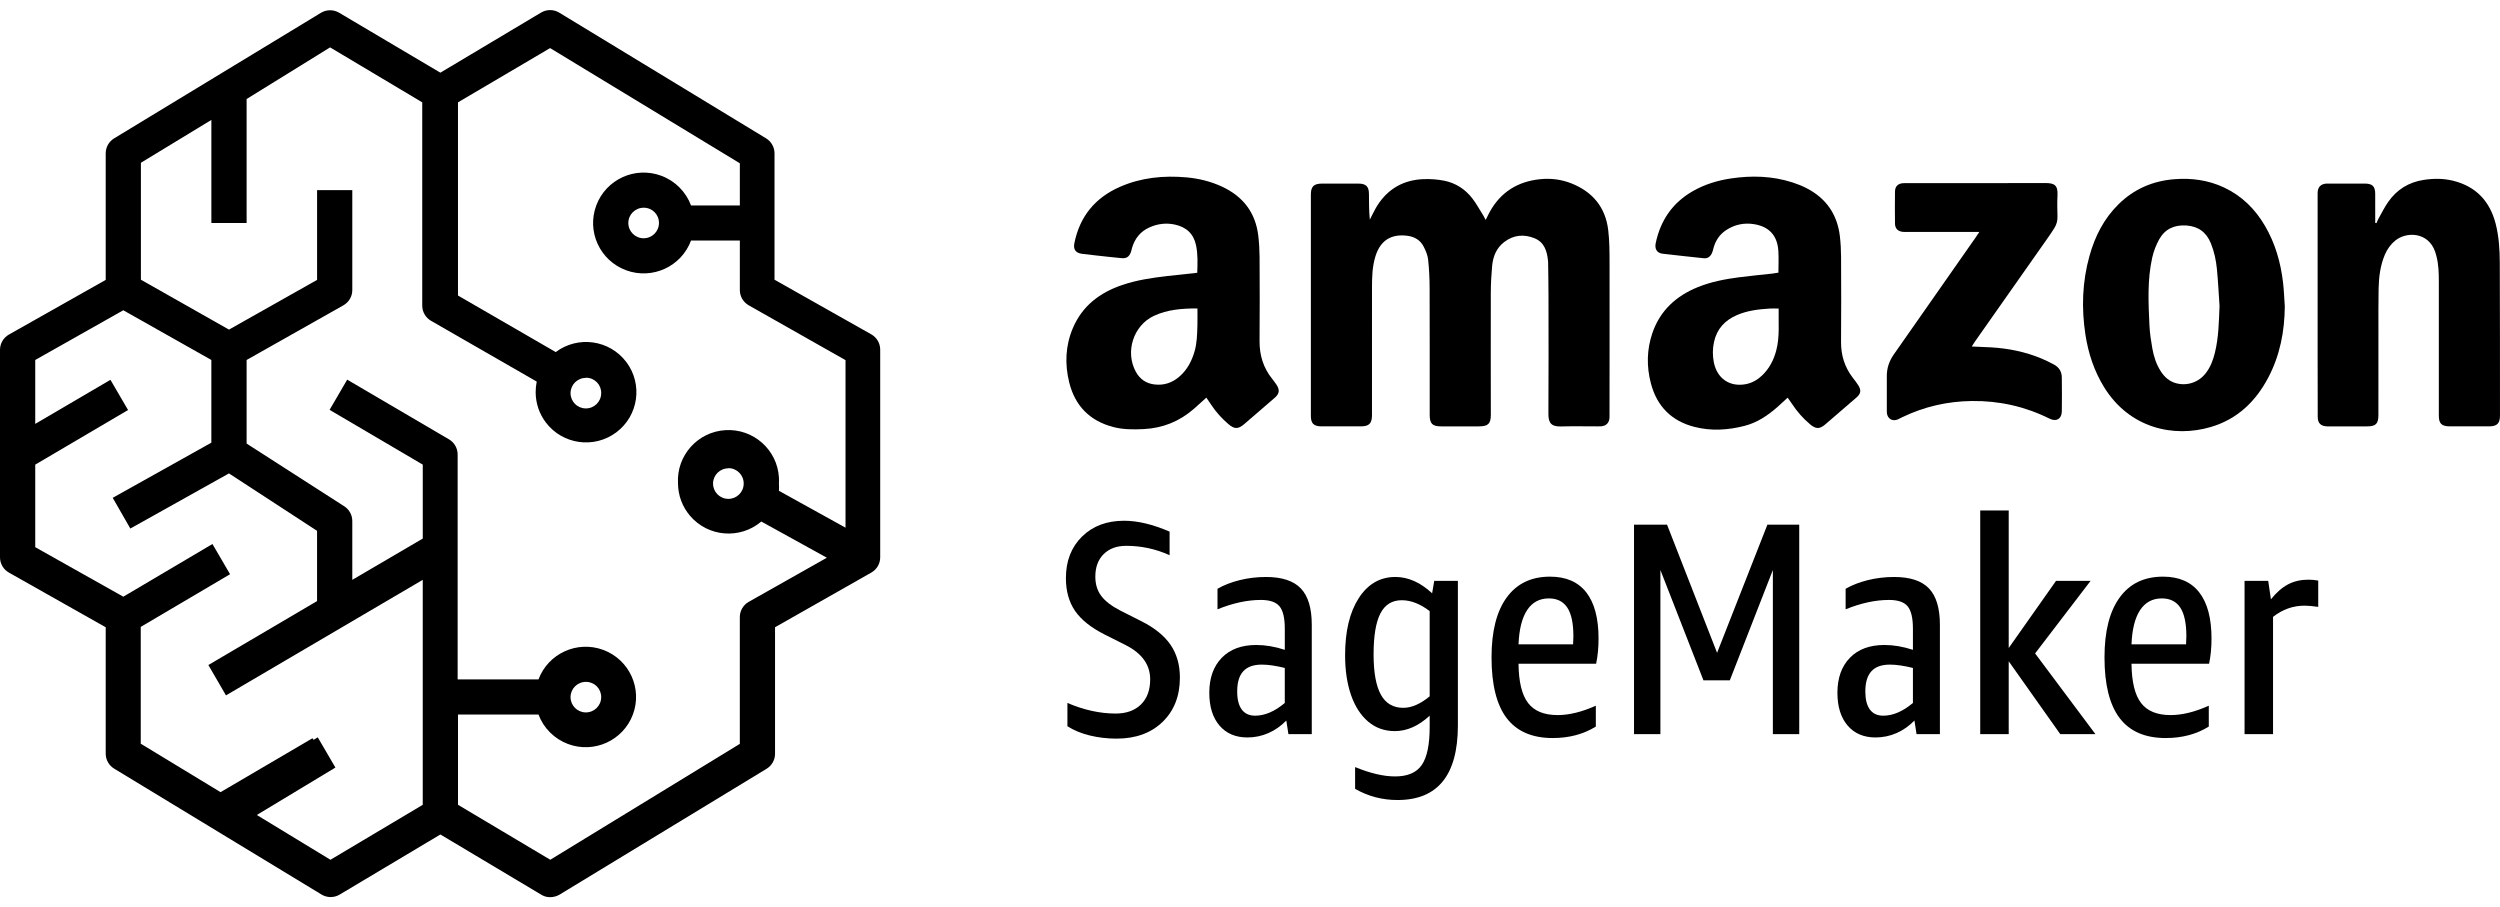
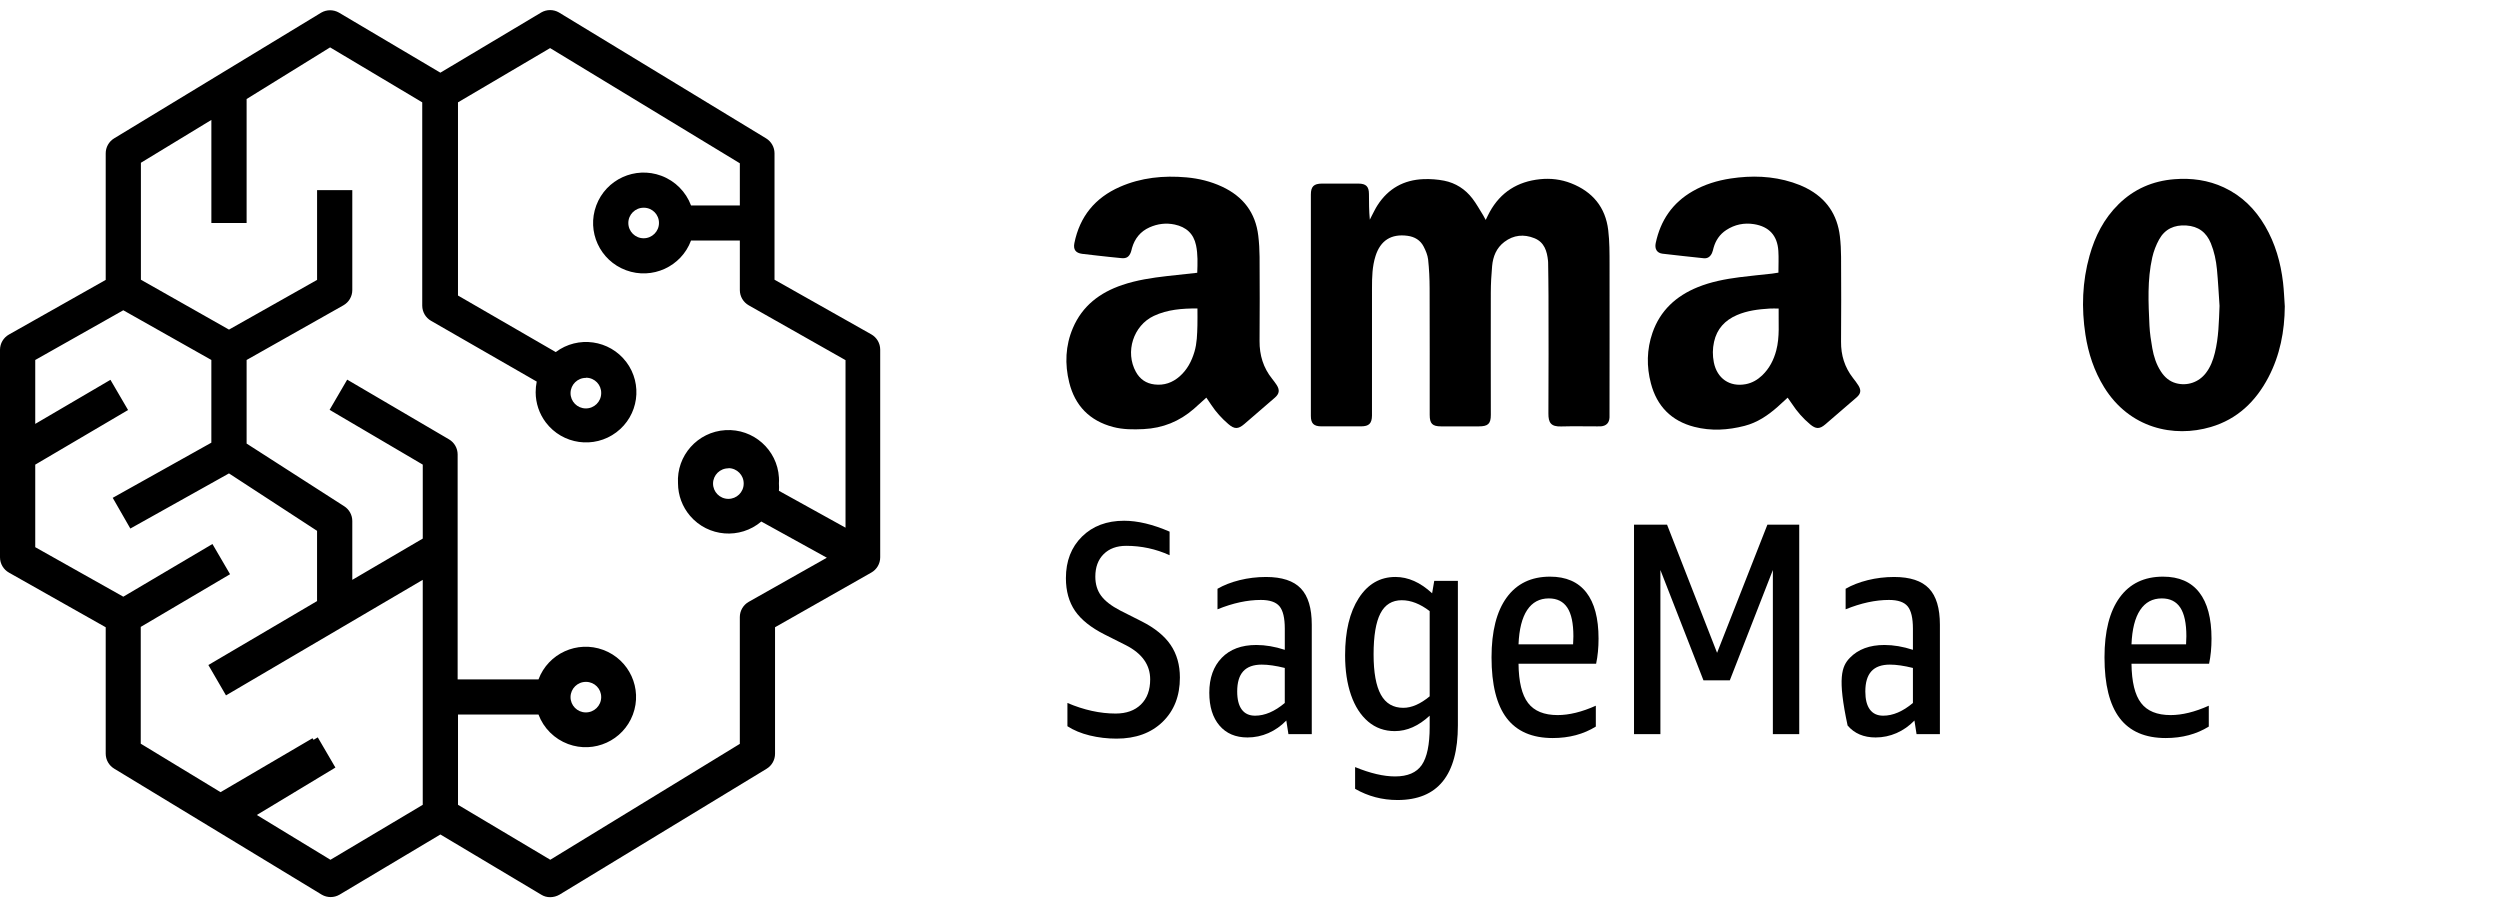
<svg xmlns="http://www.w3.org/2000/svg" width="124" height="45" viewBox="0 0 124 45" fill="none">
  <path d="M27.294 44.5C27.137 44.503 26.982 44.461 26.849 44.378L21.843 41.39L16.836 44.378C16.566 44.533 16.233 44.533 15.963 44.378L5.662 38.124C5.402 37.966 5.244 37.686 5.243 37.383V31.112L0.446 28.403C0.171 28.249 0.001 27.959 0 27.645V17.349C0.001 17.035 0.171 16.746 0.446 16.592L5.243 13.883V7.611C5.241 7.305 5.4 7.021 5.662 6.862L15.936 0.625C16.206 0.47 16.539 0.47 16.81 0.625L21.842 3.605L26.848 0.617C27.119 0.461 27.451 0.461 27.722 0.617L37.997 6.862C38.256 7.019 38.415 7.3 38.416 7.602V13.874L43.213 16.582C43.487 16.736 43.658 17.026 43.658 17.34V27.645C43.658 27.959 43.488 28.248 43.213 28.402L38.442 31.111V37.382C38.444 37.688 38.285 37.973 38.023 38.131L27.748 44.377C27.61 44.456 27.454 44.498 27.294 44.5ZM22.716 39.918L27.294 42.644L36.695 36.896V30.606C36.696 30.292 36.866 30.003 37.141 29.849L41.011 27.663L37.761 25.868C36.706 26.763 35.124 26.636 34.227 25.585C33.843 25.136 33.632 24.567 33.629 23.978C33.547 22.6 34.602 21.416 35.984 21.335C37.366 21.253 38.554 22.305 38.635 23.683C38.641 23.782 38.641 23.88 38.635 23.978C38.644 24.1 38.644 24.223 38.635 24.344L41.938 26.173V17.863L37.141 15.146C36.867 14.992 36.696 14.703 36.696 14.388V11.931H34.275C33.793 13.225 32.35 13.885 31.052 13.404C29.753 12.923 29.092 11.484 29.575 10.19C30.057 8.895 31.5 8.236 32.798 8.717C33.482 8.971 34.021 9.508 34.275 10.19H36.696V8.099L27.285 2.385L22.716 5.076V14.658L27.565 17.463C28.667 16.635 30.234 16.856 31.064 17.955C31.893 19.054 31.673 20.616 30.57 21.443C29.468 22.271 27.901 22.05 27.071 20.951C26.746 20.521 26.57 19.996 26.569 19.457C26.569 19.279 26.586 19.101 26.621 18.926L21.379 15.912C21.11 15.758 20.945 15.472 20.943 15.163V5.076L16.373 2.35L12.232 4.911V11.061H10.484V5.948L6.989 8.073V13.874L11.358 16.348L15.727 13.883V9.432H17.474V14.388C17.474 14.703 17.304 14.992 17.029 15.146L12.232 17.855V22.001L17.073 25.11C17.323 25.27 17.474 25.546 17.474 25.842V28.76L20.969 26.713V23.045L16.348 20.328L17.221 18.83L22.271 21.792C22.536 21.948 22.699 22.233 22.699 22.541V33.699H26.709C27.192 32.41 28.631 31.755 29.924 32.236C31.217 32.718 31.874 34.152 31.391 35.441C30.908 36.73 29.47 37.385 28.177 36.904C27.498 36.651 26.963 36.118 26.709 35.441H22.717V39.918H22.716ZM12.738 40.423L16.39 42.645L20.968 39.919V28.76L11.209 34.491L10.335 32.985L15.726 29.814V26.329L11.357 23.481L6.465 26.216L5.591 24.692L10.483 21.957V17.854L6.115 15.389L1.748 17.855V21.025L5.478 18.839L6.352 20.337L1.748 23.046V27.14L6.116 29.596L10.537 26.983L11.411 28.481L6.981 31.094V36.887L10.939 39.291L15.5 36.617L15.552 36.695L15.762 36.573L16.636 38.071L12.738 40.423ZM29.068 33.821C28.648 33.816 28.304 34.151 28.299 34.57C28.294 34.988 28.631 35.332 29.05 35.336C29.47 35.341 29.814 35.006 29.819 34.587C29.819 34.584 29.819 34.581 29.819 34.579C29.824 34.165 29.492 33.826 29.076 33.821C29.074 33.821 29.071 33.821 29.068 33.821ZM36.136 23.229C35.716 23.224 35.372 23.559 35.367 23.978C35.363 24.396 35.699 24.739 36.119 24.744C36.538 24.749 36.883 24.414 36.887 23.995C36.887 23.992 36.887 23.989 36.887 23.986C36.892 23.568 36.556 23.225 36.136 23.22V23.229ZM29.068 18.743C28.648 18.738 28.304 19.074 28.299 19.492C28.294 19.911 28.631 20.254 29.05 20.258C29.47 20.263 29.814 19.928 29.819 19.509C29.819 19.507 29.819 19.504 29.819 19.501C29.829 19.087 29.5 18.744 29.085 18.735C29.079 18.735 29.074 18.735 29.068 18.735V18.743ZM31.925 10.303C31.505 10.303 31.165 10.642 31.165 11.06C31.165 11.479 31.505 11.818 31.925 11.818C32.344 11.818 32.685 11.479 32.685 11.06C32.689 10.646 32.357 10.307 31.942 10.303C31.936 10.303 31.93 10.303 31.925 10.303Z" fill="black" />
  <path d="M73.691 10.909C73.766 10.758 73.823 10.632 73.89 10.512C74.43 9.531 75.274 9.005 76.379 8.889C76.909 8.834 77.431 8.895 77.931 9.092C78.996 9.512 79.633 10.282 79.768 11.416C79.836 11.981 79.833 12.556 79.834 13.126C79.839 15.577 79.833 18.029 79.832 20.481C79.832 20.555 79.835 20.629 79.832 20.702C79.82 20.973 79.674 21.125 79.403 21.147C79.338 21.152 79.273 21.148 79.209 21.148C78.617 21.148 78.024 21.135 77.433 21.152C76.924 21.168 76.798 20.963 76.801 20.511C76.813 18.566 76.808 16.622 76.805 14.677C76.805 14.124 76.794 13.572 76.787 13.019C76.787 12.991 76.785 12.963 76.782 12.936C76.733 12.458 76.603 12.016 76.109 11.816C75.585 11.605 75.075 11.651 74.615 12C74.219 12.3 74.052 12.725 74.009 13.198C73.969 13.638 73.945 14.08 73.944 14.522C73.938 16.54 73.944 18.559 73.945 20.577C73.945 21.017 73.809 21.147 73.359 21.148C72.73 21.148 72.101 21.149 71.472 21.148C71.046 21.147 70.914 21.013 70.913 20.581C70.912 18.489 70.917 16.397 70.909 14.305C70.908 13.827 70.886 13.347 70.835 12.873C70.81 12.652 70.715 12.428 70.611 12.227C70.449 11.912 70.166 11.743 69.814 11.696C69.006 11.588 68.472 11.924 68.227 12.696C68.062 13.214 68.051 13.748 68.051 14.283C68.049 16.338 68.05 18.393 68.05 20.449C68.05 20.505 68.051 20.56 68.05 20.615C68.044 21.004 67.902 21.146 67.509 21.147C66.852 21.149 66.195 21.15 65.539 21.147C65.161 21.145 65.019 21.003 65.019 20.629C65.019 16.969 65.019 13.31 65.019 9.651C65.019 9.251 65.165 9.108 65.573 9.106C66.174 9.104 66.775 9.103 67.377 9.106C67.755 9.108 67.899 9.251 67.9 9.62C67.902 10.041 67.901 10.461 67.943 10.896C67.973 10.836 68.002 10.775 68.033 10.716C68.129 10.537 68.213 10.352 68.323 10.182C68.856 9.352 69.628 8.922 70.609 8.885C70.948 8.872 71.296 8.897 71.628 8.962C72.2 9.075 72.674 9.382 73.029 9.843C73.23 10.104 73.389 10.398 73.565 10.678C73.607 10.747 73.643 10.82 73.691 10.909Z" fill="black" />
  <path d="M88.21 13.523C88.21 13.143 88.229 12.792 88.206 12.444C88.158 11.685 87.75 11.238 86.999 11.118C86.508 11.04 86.041 11.136 85.621 11.411C85.298 11.622 85.097 11.923 84.993 12.291C84.968 12.38 84.952 12.473 84.913 12.555C84.832 12.726 84.704 12.832 84.497 12.808C83.817 12.733 83.137 12.666 82.458 12.583C82.183 12.549 82.062 12.345 82.124 12.054C82.362 10.931 82.953 10.06 83.962 9.482C84.546 9.147 85.179 8.954 85.841 8.853C86.878 8.696 87.906 8.726 88.911 9.049C89.147 9.125 89.381 9.219 89.601 9.332C90.58 9.833 91.132 10.638 91.259 11.724C91.298 12.062 91.316 12.404 91.317 12.744C91.323 14.145 91.329 15.546 91.316 16.946C91.309 17.619 91.495 18.216 91.906 18.746C92.002 18.87 92.1 18.994 92.181 19.127C92.324 19.362 92.294 19.531 92.087 19.711C91.571 20.159 91.055 20.605 90.535 21.049C90.25 21.293 90.065 21.285 89.778 21.044C89.429 20.75 89.132 20.412 88.883 20.031C88.818 19.933 88.748 19.837 88.668 19.724C88.496 19.883 88.335 20.033 88.171 20.178C87.689 20.604 87.163 20.96 86.531 21.123C85.705 21.336 84.869 21.387 84.037 21.172C82.898 20.879 82.181 20.144 81.885 19.016C81.664 18.178 81.678 17.334 81.961 16.511C82.343 15.403 83.133 14.681 84.204 14.245C84.868 13.975 85.567 13.843 86.272 13.751C86.813 13.681 87.356 13.632 87.898 13.571C87.999 13.56 88.098 13.541 88.21 13.523ZM88.221 15.304C88.046 15.304 87.908 15.296 87.771 15.305C87.217 15.339 86.668 15.405 86.152 15.628C85.555 15.886 85.156 16.315 85.016 16.958C84.942 17.294 84.939 17.634 85.006 17.972C85.167 18.776 85.793 19.204 86.589 19.055C86.906 18.995 87.175 18.838 87.406 18.617C87.762 18.275 87.978 17.853 88.102 17.382C88.281 16.705 88.207 16.014 88.221 15.304Z" fill="black" />
  <path d="M59.835 19.722C59.613 19.922 59.417 20.104 59.215 20.28C58.501 20.901 57.674 21.238 56.722 21.283C56.212 21.308 55.707 21.309 55.209 21.178C54.049 20.872 53.322 20.127 53.035 18.976C52.807 18.06 52.842 17.145 53.217 16.267C53.685 15.169 54.554 14.511 55.662 14.136C56.383 13.891 57.132 13.78 57.885 13.693C58.38 13.636 58.875 13.585 59.383 13.53C59.4 13.062 59.417 12.611 59.324 12.167C59.204 11.591 58.838 11.259 58.264 11.137C57.832 11.046 57.416 11.1 57.019 11.276C56.571 11.475 56.287 11.825 56.15 12.293C56.13 12.364 56.118 12.437 56.092 12.506C56.003 12.74 55.877 12.826 55.628 12.804C55.223 12.767 54.819 12.72 54.415 12.676C54.167 12.649 53.919 12.622 53.672 12.59C53.35 12.548 53.225 12.374 53.29 12.055C53.556 10.739 54.315 9.811 55.541 9.271C56.597 8.806 57.712 8.696 58.852 8.798C59.462 8.853 60.052 8.997 60.611 9.257C61.657 9.743 62.275 10.545 62.411 11.694C62.452 12.04 62.473 12.391 62.475 12.74C62.482 14.131 62.486 15.522 62.474 16.913C62.469 17.614 62.657 18.238 63.096 18.786C63.176 18.887 63.255 18.99 63.325 19.098C63.484 19.349 63.454 19.534 63.23 19.727C62.727 20.161 62.224 20.596 61.721 21.03C61.412 21.295 61.228 21.294 60.921 21.029C60.597 20.75 60.313 20.438 60.078 20.081C60.002 19.966 59.923 19.853 59.835 19.722ZM59.393 15.299C58.628 15.297 57.906 15.352 57.231 15.668C56.211 16.147 55.794 17.459 56.341 18.446C56.542 18.809 56.848 19.02 57.264 19.069C57.745 19.127 58.157 18.979 58.514 18.665C58.885 18.338 59.105 17.918 59.244 17.451C59.372 17.022 59.379 16.58 59.392 16.138C59.399 15.865 59.393 15.591 59.393 15.299Z" fill="black" />
-   <path d="M117.873 11.067C117.906 10.993 117.933 10.915 117.973 10.845C118.132 10.565 118.274 10.273 118.458 10.011C118.886 9.4 119.476 9.035 120.22 8.922C120.71 8.847 121.198 8.847 121.679 8.966C122.808 9.248 123.494 9.976 123.782 11.087C123.947 11.725 123.987 12.38 123.989 13.033C124 15.558 123.998 18.082 123.999 20.607C123.999 20.998 123.855 21.145 123.468 21.147C122.812 21.149 122.155 21.149 121.499 21.147C121.104 21.145 120.966 21.007 120.966 20.615C120.965 18.403 120.965 16.192 120.966 13.98C120.966 13.556 120.957 13.133 120.85 12.719C120.829 12.639 120.809 12.558 120.781 12.48C120.444 11.511 119.373 11.473 118.808 11.93C118.573 12.121 118.406 12.357 118.288 12.635C118.061 13.171 117.992 13.736 117.979 14.309C117.965 14.999 117.97 15.691 117.97 16.382C117.968 17.783 117.97 19.183 117.969 20.584C117.969 21.017 117.841 21.147 117.413 21.148C116.775 21.149 116.137 21.148 115.499 21.148C115.471 21.148 115.443 21.149 115.416 21.148C115.107 21.133 114.961 20.988 114.959 20.681C114.956 19.575 114.954 18.469 114.954 17.364C114.954 14.82 114.954 12.277 114.954 9.734C114.954 9.67 114.952 9.605 114.955 9.54C114.965 9.285 115.107 9.134 115.363 9.108C115.399 9.104 115.437 9.106 115.474 9.106C116.084 9.106 116.694 9.103 117.304 9.106C117.671 9.108 117.808 9.246 117.81 9.604C117.812 10.018 117.811 10.433 117.811 10.847C117.811 10.918 117.811 10.987 117.811 11.057C117.83 11.06 117.852 11.063 117.873 11.067Z" fill="black" />
  <path d="M113.326 15.196C113.316 16.432 113.089 17.616 112.512 18.717C111.887 19.908 110.976 20.789 109.66 21.178C107.813 21.725 105.622 21.241 104.365 19.207C103.868 18.402 103.579 17.523 103.437 16.596C103.235 15.279 103.28 13.97 103.642 12.681C103.912 11.717 104.354 10.846 105.076 10.134C105.844 9.376 106.776 8.974 107.845 8.889C108.696 8.821 109.524 8.932 110.305 9.296C111.197 9.713 111.861 10.373 112.351 11.216C112.855 12.081 113.123 13.024 113.239 14.012C113.284 14.405 113.298 14.801 113.326 15.196ZM110.089 15.171C110.047 14.565 110.018 13.959 109.96 13.355C109.917 12.915 109.827 12.481 109.659 12.069C109.437 11.524 109.039 11.222 108.438 11.184C107.847 11.146 107.381 11.358 107.094 11.874C106.941 12.151 106.822 12.46 106.752 12.77C106.501 13.886 106.561 15.021 106.613 16.151C106.631 16.526 106.689 16.901 106.754 17.272C106.826 17.681 106.952 18.076 107.183 18.429C107.365 18.707 107.601 18.917 107.93 19.007C108.483 19.157 109.056 18.965 109.41 18.504C109.64 18.206 109.768 17.863 109.857 17.503C110.047 16.737 110.057 15.955 110.089 15.171Z" fill="black" />
-   <path d="M97.8 17.186C98.143 17.201 98.454 17.211 98.764 17.229C99.628 17.281 100.467 17.451 101.267 17.787C101.471 17.872 101.669 17.973 101.865 18.075C102.124 18.21 102.264 18.429 102.266 18.721C102.272 19.284 102.276 19.846 102.266 20.408C102.259 20.779 101.993 20.933 101.659 20.766C100.446 20.162 99.161 19.874 97.807 19.89C96.597 19.904 95.445 20.167 94.355 20.692C94.28 20.728 94.208 20.77 94.131 20.803C93.867 20.916 93.623 20.774 93.589 20.487C93.584 20.442 93.586 20.395 93.586 20.349C93.586 19.787 93.588 19.224 93.586 18.662C93.584 18.262 93.702 17.908 93.934 17.578C95.285 15.654 96.631 13.725 97.978 11.798C98.035 11.717 98.088 11.635 98.175 11.505C98.029 11.505 97.932 11.505 97.835 11.505C96.762 11.505 95.689 11.505 94.617 11.505C94.534 11.505 94.45 11.509 94.368 11.499C94.135 11.471 93.996 11.335 93.992 11.098C93.984 10.564 93.984 10.029 93.992 9.495C93.996 9.243 94.14 9.106 94.388 9.086C94.461 9.08 94.536 9.083 94.609 9.083C96.885 9.083 99.159 9.088 101.435 9.079C101.891 9.077 102.077 9.177 102.052 9.688C102.034 10.038 102.041 10.388 102.051 10.739C102.057 10.95 102.005 11.14 101.894 11.315C101.796 11.47 101.695 11.624 101.588 11.775C100.38 13.496 99.17 15.216 97.961 16.936C97.91 17.009 97.865 17.086 97.8 17.186Z" fill="black" />
  <path d="M54.779 31.466C54.107 31.126 53.621 30.736 53.32 30.297C53.02 29.857 52.869 29.317 52.869 28.678C52.869 27.828 53.135 27.141 53.666 26.616C54.197 26.092 54.894 25.829 55.756 25.829C56.428 25.829 57.18 26.009 58.012 26.369V27.538C57.33 27.228 56.613 27.073 55.861 27.073C55.39 27.073 55.017 27.211 54.741 27.485C54.465 27.76 54.328 28.132 54.328 28.602C54.328 28.972 54.423 29.287 54.613 29.546C54.804 29.806 55.119 30.051 55.561 30.281L56.628 30.82C57.28 31.15 57.759 31.54 58.064 31.989C58.369 32.439 58.523 32.979 58.523 33.608C58.523 34.518 58.237 35.25 57.666 35.804C57.094 36.359 56.332 36.636 55.38 36.636C54.919 36.636 54.476 36.583 54.049 36.479C53.623 36.374 53.255 36.222 52.944 36.021V34.867C53.766 35.217 54.563 35.392 55.335 35.392C55.866 35.392 56.285 35.242 56.591 34.942C56.896 34.642 57.049 34.228 57.049 33.697C57.049 32.978 56.648 32.413 55.846 32.003L54.779 31.466Z" fill="black" />
  <path d="M63.906 36.413L63.801 35.738C63.54 36.008 63.244 36.216 62.913 36.361C62.583 36.505 62.237 36.578 61.876 36.578C61.284 36.578 60.821 36.381 60.485 35.986C60.149 35.591 59.981 35.049 59.981 34.36C59.981 33.63 60.187 33.053 60.598 32.628C61.009 32.204 61.58 31.991 62.312 31.991C62.763 31.991 63.234 32.071 63.726 32.231V31.181C63.726 30.652 63.638 30.282 63.463 30.072C63.287 29.862 62.979 29.757 62.538 29.757C61.866 29.757 61.149 29.912 60.388 30.222V29.203C60.698 29.023 61.064 28.88 61.485 28.775C61.906 28.671 62.342 28.618 62.793 28.618C63.585 28.618 64.162 28.808 64.523 29.188C64.884 29.567 65.064 30.167 65.064 30.986V36.413H63.906V36.413ZM62.252 35.498C62.733 35.498 63.224 35.289 63.725 34.868V33.13C63.284 33.02 62.903 32.965 62.583 32.965C62.172 32.965 61.866 33.075 61.665 33.295C61.464 33.515 61.365 33.849 61.365 34.299C61.365 34.688 61.439 34.986 61.59 35.191C61.741 35.396 61.961 35.498 62.252 35.498Z" fill="black" />
  <path d="M70.912 35.498C70.361 36.008 69.785 36.263 69.183 36.263C68.671 36.263 68.23 36.105 67.86 35.791C67.489 35.476 67.206 35.036 67.01 34.471C66.815 33.907 66.717 33.249 66.717 32.5C66.717 31.311 66.943 30.366 67.394 29.667C67.845 28.968 68.451 28.617 69.213 28.617C69.845 28.617 70.451 28.887 71.033 29.427L71.138 28.812H72.311V35.978C72.311 38.446 71.313 39.681 69.318 39.681C68.557 39.681 67.855 39.495 67.213 39.126V38.047C67.965 38.356 68.627 38.511 69.198 38.511C69.819 38.511 70.26 38.322 70.521 37.942C70.782 37.562 70.912 36.932 70.912 36.053V35.498H70.912ZM69.605 35.108C70.016 35.108 70.452 34.918 70.912 34.538V30.311C70.441 29.951 69.98 29.771 69.529 29.771C69.048 29.771 68.694 29.989 68.469 30.424C68.244 30.858 68.13 31.536 68.13 32.455C68.13 33.355 68.251 34.022 68.492 34.457C68.733 34.892 69.103 35.108 69.605 35.108Z" fill="black" />
  <path d="M75.319 32.92C75.328 33.819 75.486 34.469 75.792 34.868C76.098 35.268 76.586 35.468 77.258 35.468C77.829 35.468 78.461 35.313 79.153 35.003V36.038C78.541 36.417 77.829 36.607 77.017 36.607C75.995 36.607 75.233 36.277 74.731 35.618C74.23 34.958 73.98 33.954 73.98 32.605C73.98 31.316 74.23 30.326 74.731 29.637C75.233 28.947 75.95 28.602 76.882 28.602C77.674 28.602 78.273 28.862 78.679 29.382C79.085 29.902 79.288 30.666 79.288 31.676C79.288 32.126 79.248 32.541 79.168 32.92H75.319V32.92ZM76.822 29.681C76.361 29.681 76.002 29.874 75.747 30.258C75.492 30.643 75.349 31.21 75.319 31.96H78.025C78.025 31.9 78.027 31.835 78.033 31.765C78.037 31.695 78.04 31.625 78.04 31.555C78.04 30.915 77.94 30.443 77.739 30.139C77.538 29.834 77.233 29.681 76.822 29.681Z" fill="black" />
  <path d="M87.934 36.413V28.272L85.799 33.744H84.491L82.356 28.272V36.413H81.047V26.024H82.686L85.167 32.38L87.663 26.024H89.242V36.413H87.934Z" fill="black" />
-   <path d="M95.061 36.413L94.956 35.738C94.695 36.008 94.4 36.216 94.069 36.361C93.738 36.505 93.392 36.578 93.031 36.578C92.44 36.578 91.977 36.381 91.641 35.986C91.304 35.591 91.136 35.049 91.136 34.36C91.136 33.63 91.342 33.053 91.753 32.628C92.164 32.204 92.735 31.991 93.468 31.991C93.919 31.991 94.389 32.071 94.881 32.231V31.181C94.881 30.652 94.793 30.282 94.618 30.072C94.443 29.862 94.135 29.757 93.693 29.757C93.022 29.757 92.305 29.912 91.543 30.222V29.203C91.853 29.023 92.22 28.88 92.641 28.775C93.062 28.671 93.498 28.618 93.949 28.618C94.741 28.618 95.317 28.808 95.678 29.188C96.039 29.567 96.219 30.167 96.219 30.986V36.413H95.061V36.413ZM93.407 35.498C93.888 35.498 94.38 35.289 94.881 34.868V33.13C94.439 33.02 94.058 32.965 93.738 32.965C93.327 32.965 93.021 33.075 92.821 33.295C92.62 33.515 92.52 33.849 92.52 34.299C92.52 34.688 92.595 34.986 92.745 35.191C92.896 35.396 93.116 35.498 93.407 35.498Z" fill="black" />
-   <path d="M98.219 36.413V25.319H99.632V32.141L101.978 28.812H103.692L100.941 32.41L103.933 36.413H102.189L99.632 32.8V36.413H98.219Z" fill="black" />
+   <path d="M95.061 36.413L94.956 35.738C94.695 36.008 94.4 36.216 94.069 36.361C93.738 36.505 93.392 36.578 93.031 36.578C92.44 36.578 91.977 36.381 91.641 35.986C91.136 33.63 91.342 33.053 91.753 32.628C92.164 32.204 92.735 31.991 93.468 31.991C93.919 31.991 94.389 32.071 94.881 32.231V31.181C94.881 30.652 94.793 30.282 94.618 30.072C94.443 29.862 94.135 29.757 93.693 29.757C93.022 29.757 92.305 29.912 91.543 30.222V29.203C91.853 29.023 92.22 28.88 92.641 28.775C93.062 28.671 93.498 28.618 93.949 28.618C94.741 28.618 95.317 28.808 95.678 29.188C96.039 29.567 96.219 30.167 96.219 30.986V36.413H95.061V36.413ZM93.407 35.498C93.888 35.498 94.38 35.289 94.881 34.868V33.13C94.439 33.02 94.058 32.965 93.738 32.965C93.327 32.965 93.021 33.075 92.821 33.295C92.62 33.515 92.52 33.849 92.52 34.299C92.52 34.688 92.595 34.986 92.745 35.191C92.896 35.396 93.116 35.498 93.407 35.498Z" fill="black" />
  <path d="M105.722 32.92C105.732 33.819 105.89 34.469 106.196 34.868C106.501 35.268 106.99 35.468 107.662 35.468C108.233 35.468 108.865 35.313 109.556 35.003V36.038C108.945 36.417 108.233 36.607 107.421 36.607C106.398 36.607 105.636 36.277 105.135 35.618C104.634 34.958 104.383 33.954 104.383 32.605C104.383 31.316 104.634 30.326 105.135 29.637C105.636 28.947 106.353 28.602 107.286 28.602C108.077 28.602 108.677 28.862 109.082 29.382C109.488 29.902 109.691 30.666 109.691 31.676C109.691 32.126 109.651 32.541 109.571 32.92H105.722V32.92ZM107.226 29.681C106.765 29.681 106.406 29.874 106.151 30.258C105.895 30.643 105.752 31.21 105.722 31.96H108.429C108.429 31.9 108.431 31.835 108.436 31.765C108.441 31.695 108.444 31.625 108.444 31.555C108.444 30.915 108.343 30.443 108.143 30.139C107.942 29.834 107.637 29.681 107.226 29.681Z" fill="black" />
-   <path d="M111.33 36.413V28.812H112.503L112.638 29.726C112.909 29.387 113.192 29.139 113.488 28.984C113.783 28.829 114.122 28.752 114.503 28.752C114.663 28.752 114.823 28.767 114.984 28.797V30.101C114.703 30.061 114.478 30.041 114.307 30.041C113.736 30.041 113.214 30.226 112.743 30.596V36.412H111.33V36.413Z" fill="black" />
</svg>